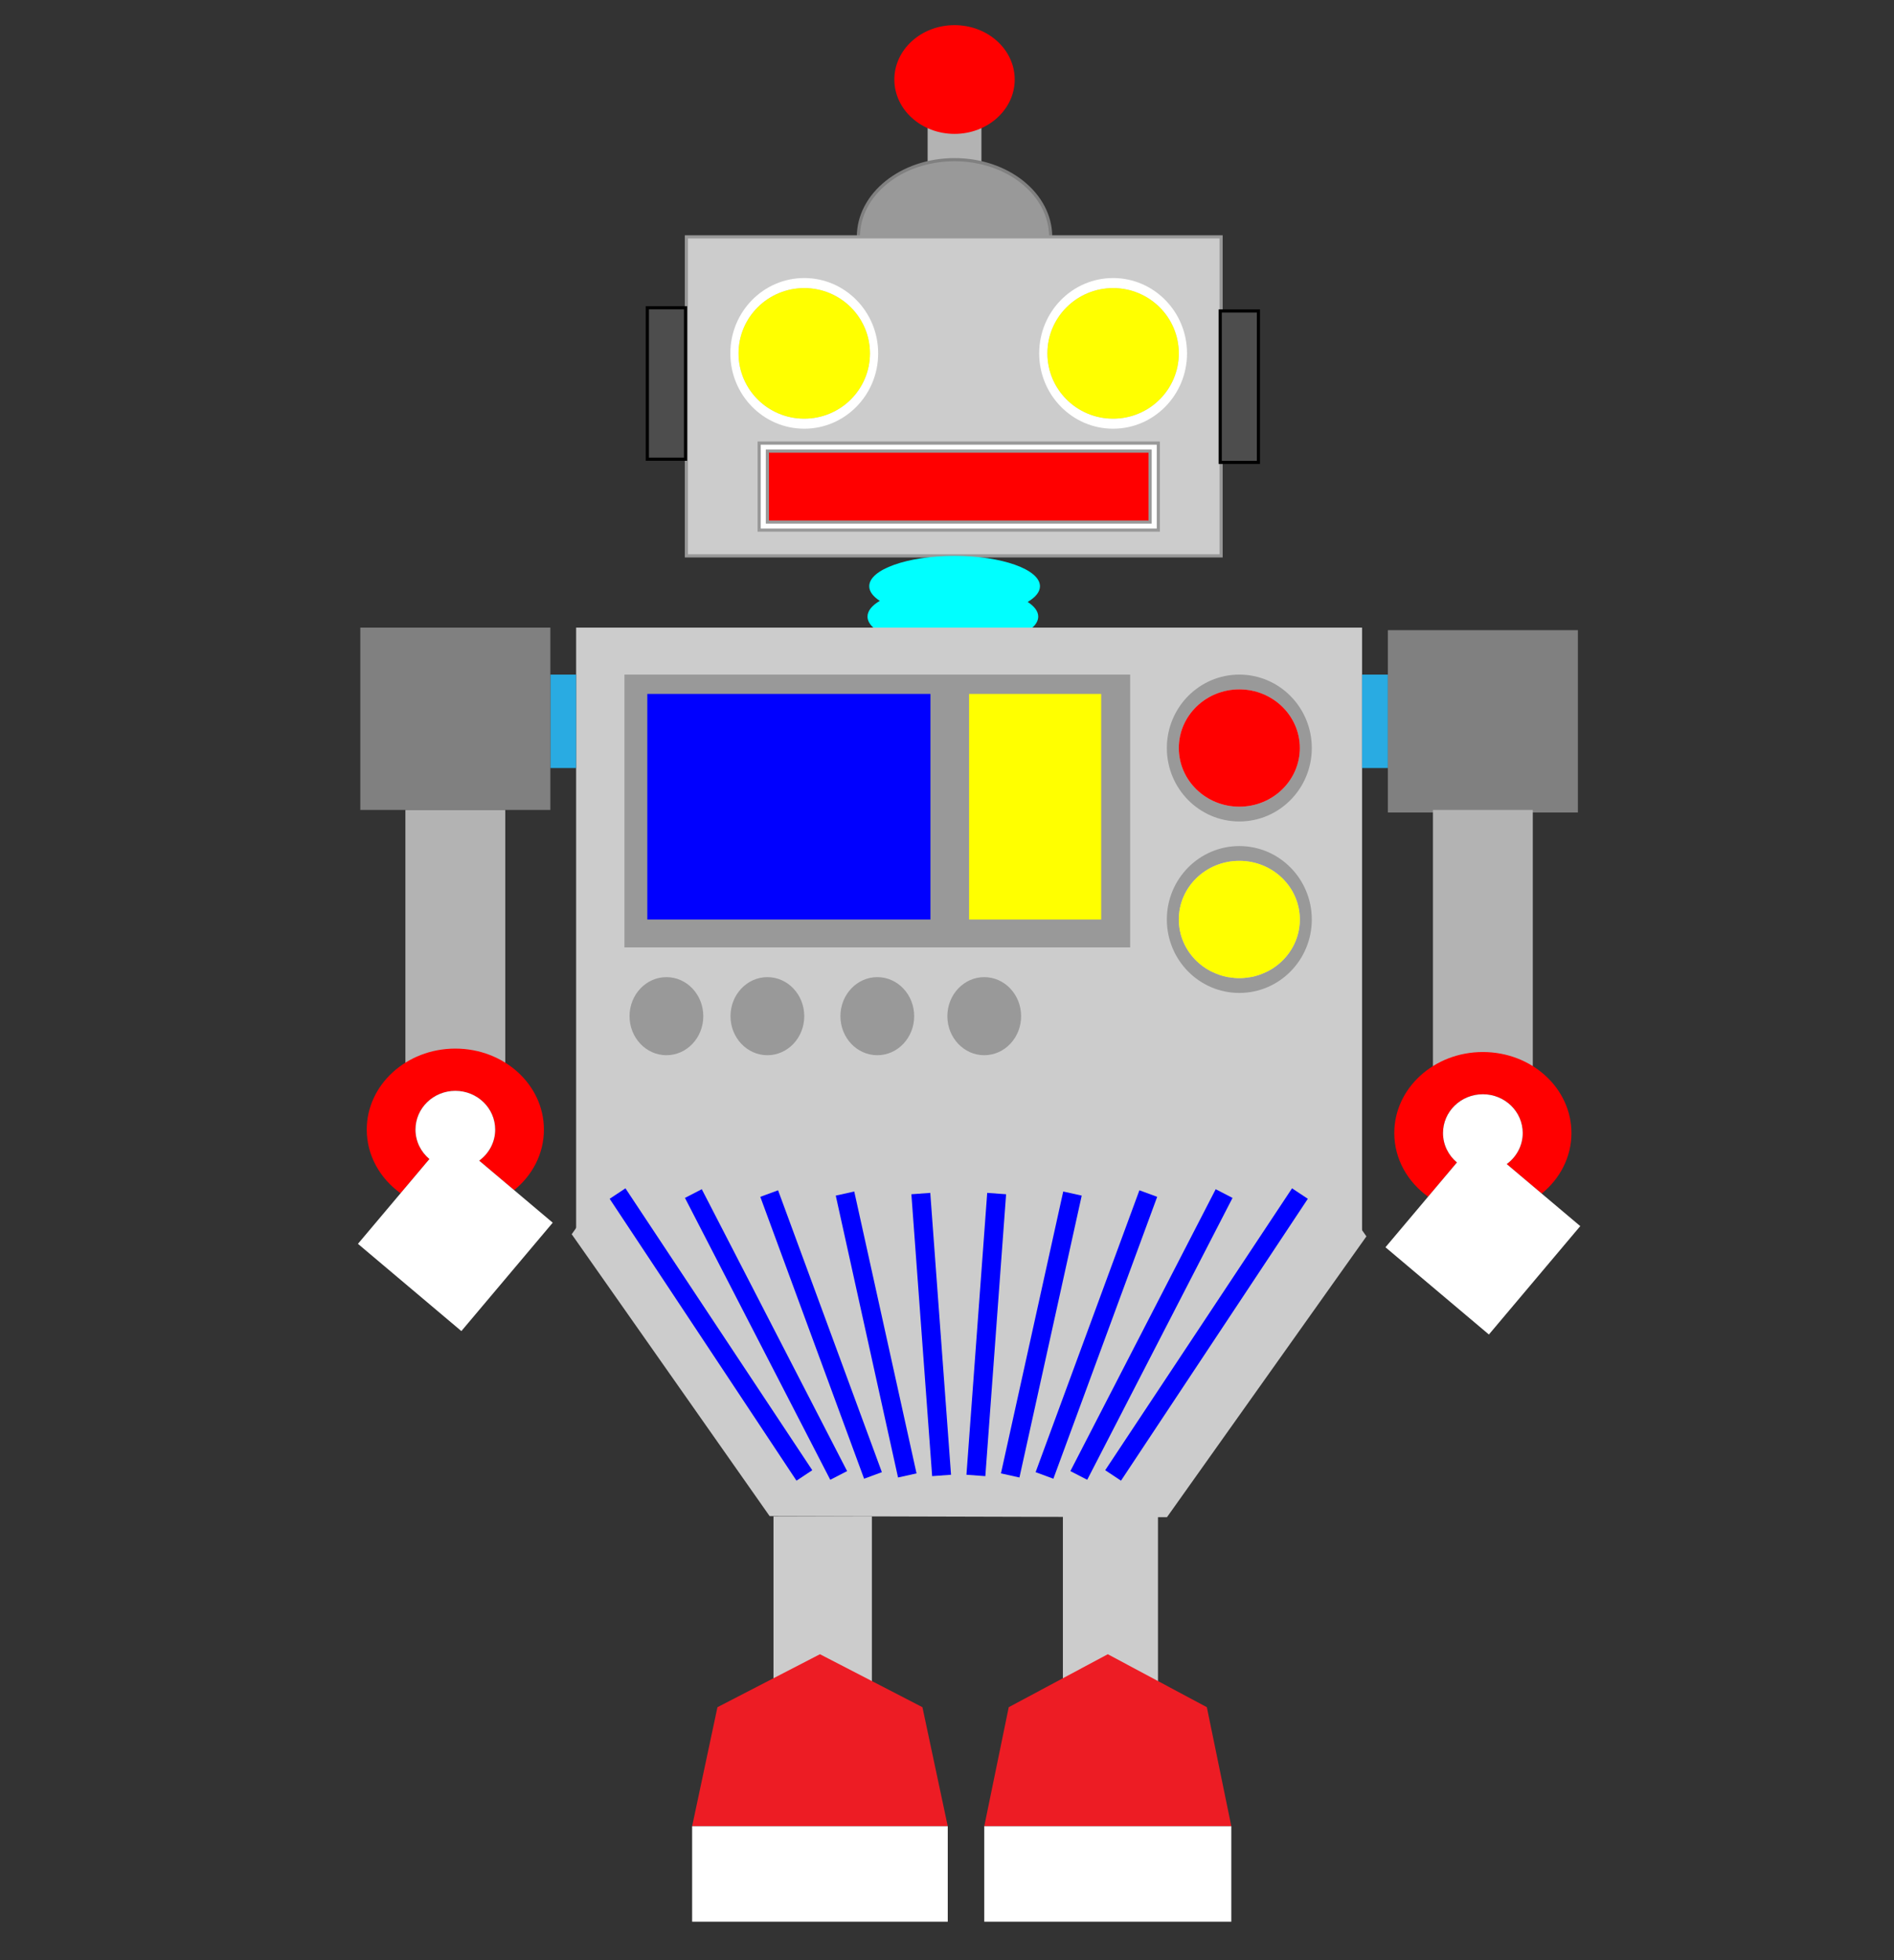
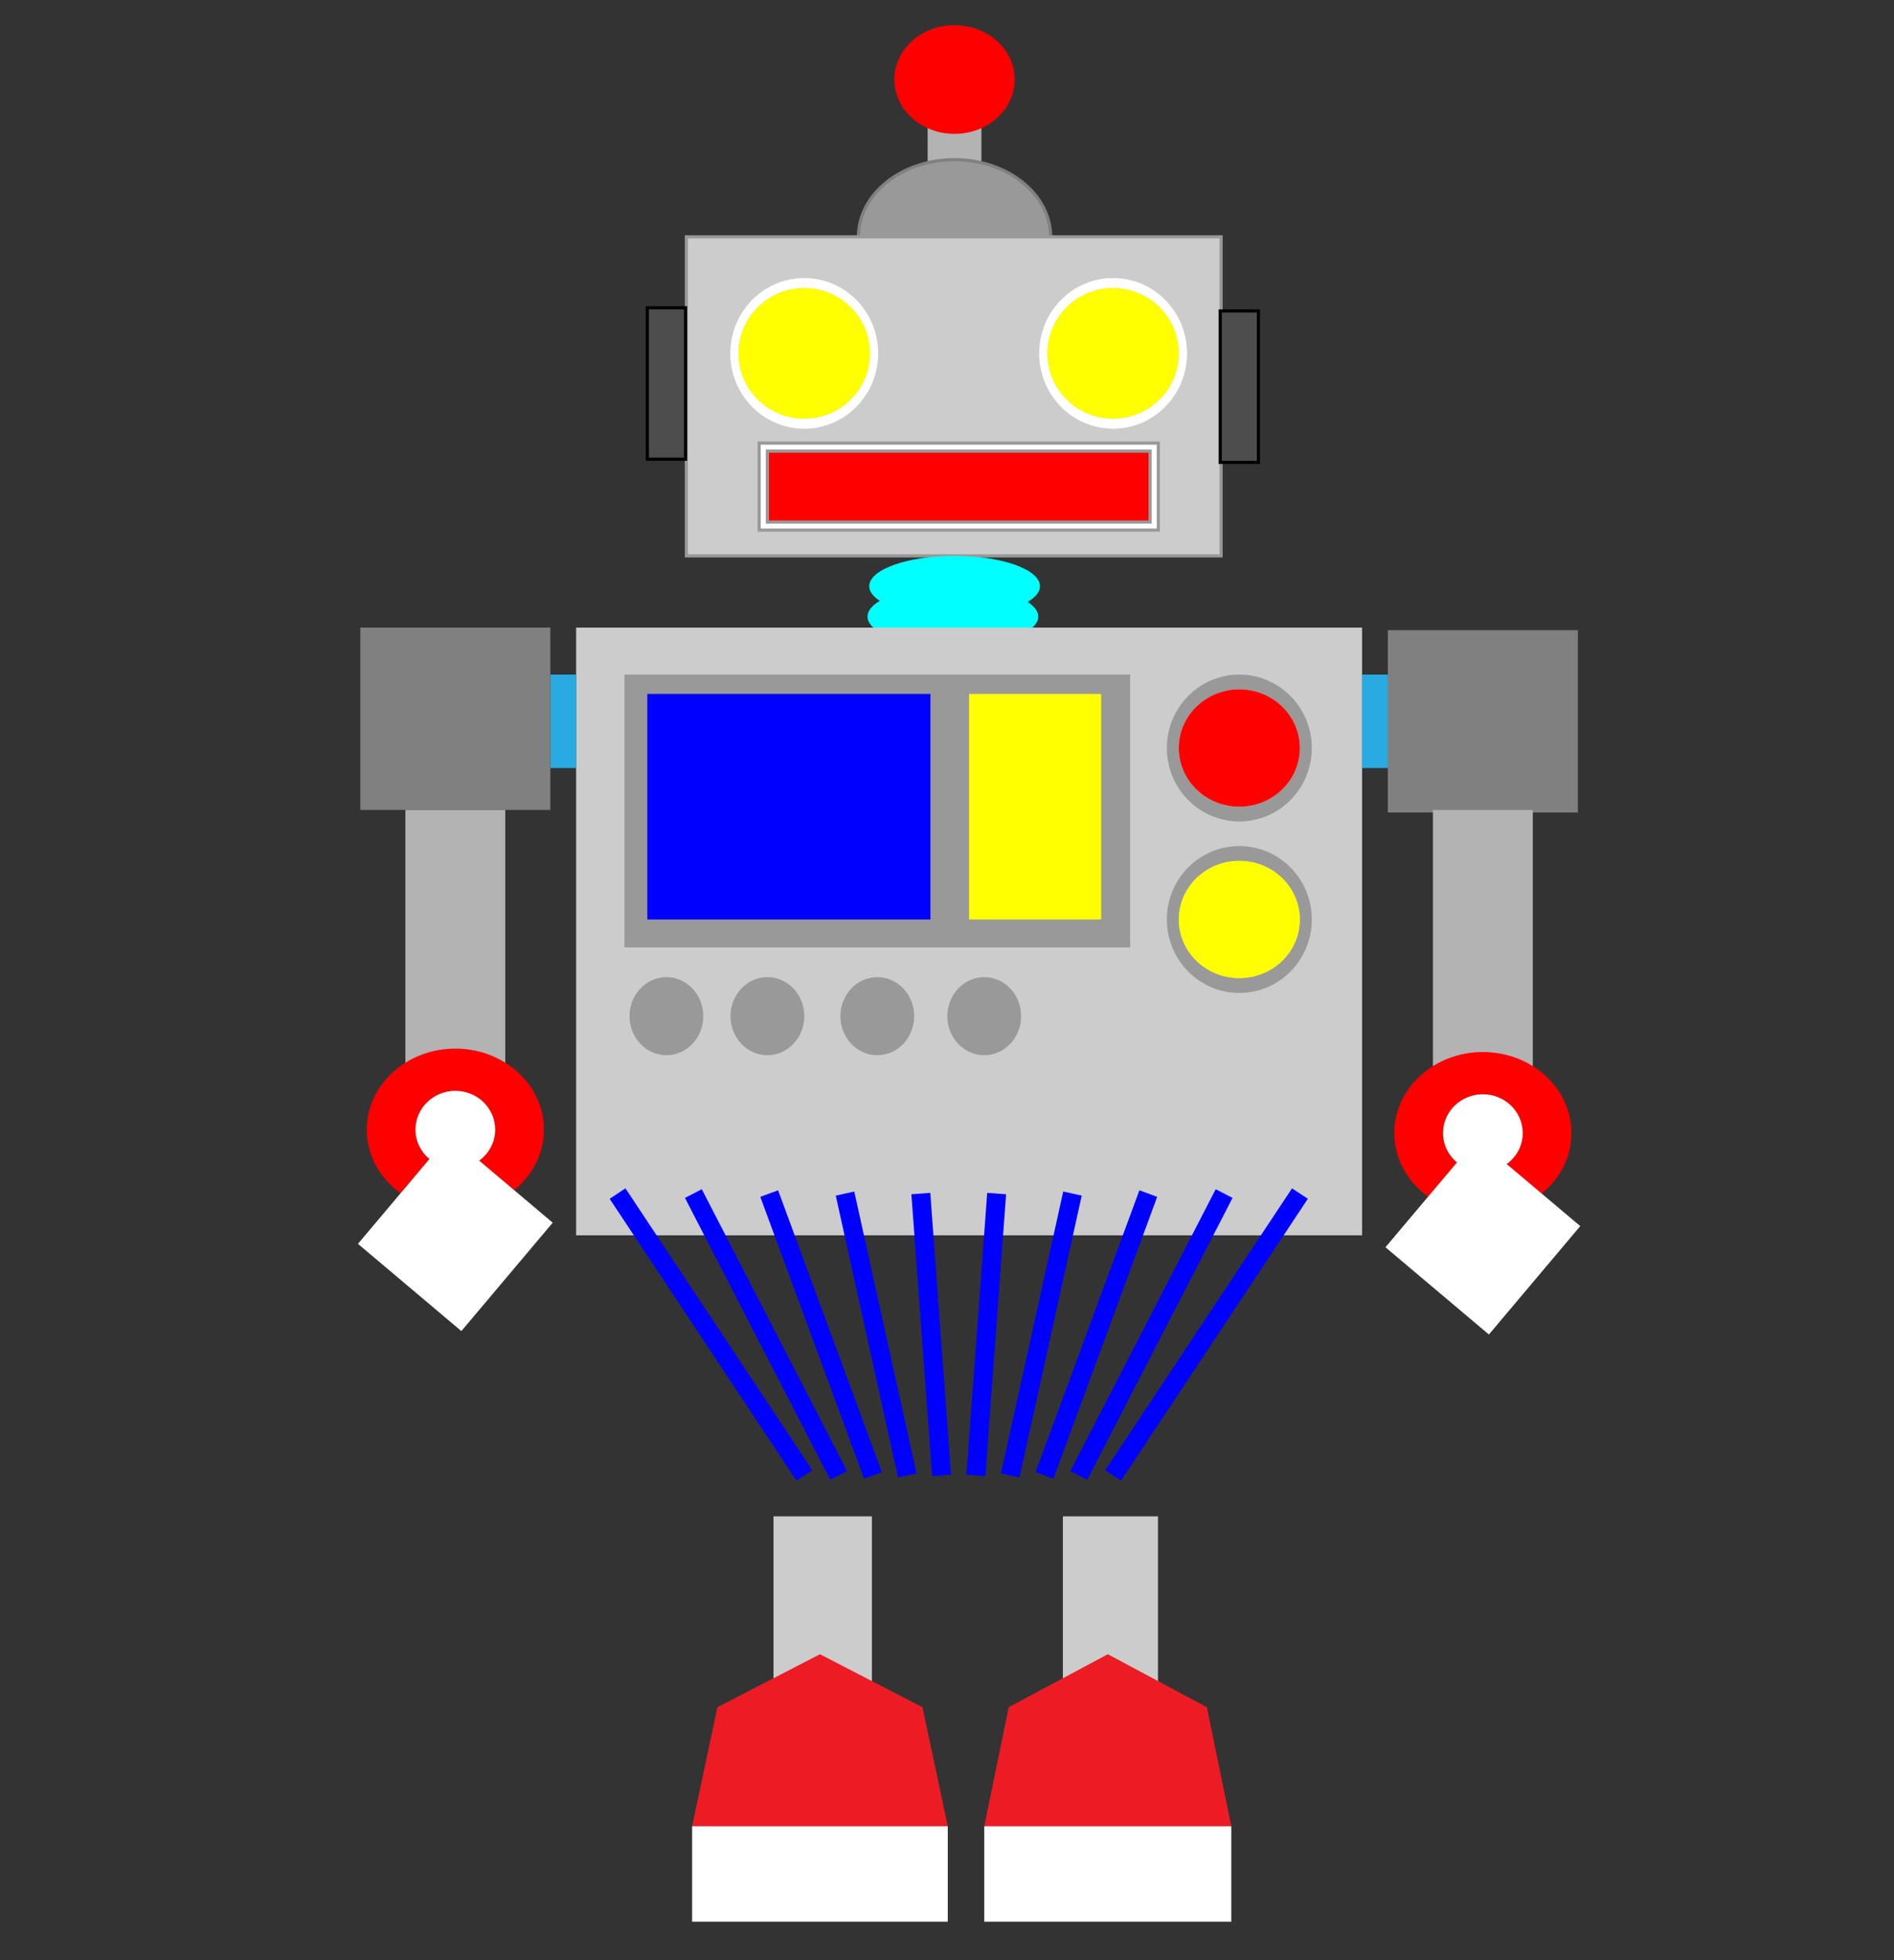
<svg xmlns="http://www.w3.org/2000/svg" version="1.1" id="Layer_1" x="0px" y="0px" viewBox="0 0 600 620.755" enable-background="new 0 0 600 620.755" xml:space="preserve">
  <rect x="0" y="0" width="600" height="620.755" fill="#333333" stroke="none" />
  <rect x="293.863" y="24.539" fill="#B3B3B3" width="17.042" height="35.714" />
  <ellipse fill="#999999" stroke="#808080" cx="302.384" cy="75" rx="30.456" ry="24.441" />
  <rect x="217.439" y="75" fill="#CCCCCC" stroke="#999999" width="169.389" height="101.02" />
  <rect x="386.554" y="98.469" fill="#4D4D4D" stroke="#000000" width="12.102" height="47.959" />
  <rect x="205.064" y="97.449" fill="#4D4D4D" stroke="#000000" width="12.102" height="47.959" />
  <g>
    <path fill="#FFFFFF" d="M254.779,88.042c-12.932,0-23.416,10.681-23.416,23.855c0,13.175,10.484,23.856,23.416,23.856   s23.416-10.681,23.416-23.856C278.195,98.722,267.711,88.042,254.779,88.042z M254.78,132.568c-11.494,0-20.812-9.254-20.812-20.67   c0-11.417,9.317-20.671,20.812-20.671c11.493,0,20.811,9.254,20.811,20.671C275.591,123.313,266.273,132.568,254.78,132.568z" />
    <ellipse fill="#FFFF00" cx="254.78" cy="111.897" rx="20.812" ry="20.671" />
  </g>
  <g>
    <path fill="#FFFFFF" d="M352.62,88.042c-12.932,0-23.416,10.681-23.416,23.855c0,13.176,10.484,23.855,23.416,23.855   s23.416-10.68,23.416-23.855C376.036,98.722,365.552,88.042,352.62,88.042z M352.62,132.568c-11.493,0-20.811-9.255-20.811-20.67   c0-11.417,9.317-20.671,20.811-20.671c11.494,0,20.811,9.254,20.811,20.671C373.431,123.313,364.114,132.568,352.62,132.568z" />
    <ellipse fill="#FFFF00" cx="352.62" cy="111.897" rx="20.811" ry="20.671" />
  </g>
  <rect x="240.493" y="140.306" fill="#FFFFFF" stroke="#999999" width="126.453" height="27.551" />
  <rect x="243.098" y="142.856" fill="#FF0000" stroke="#999999" width="121.242" height="22.449" />
  <path fill="#00FFFF" d="M325.549,190.608c2.475-1.452,3.9-3.154,3.9-4.976c0-5.309-12.106-9.613-27.041-9.613  s-27.041,4.304-27.041,9.613c0,1.682,1.218,3.261,3.352,4.636c-2.475,1.452-3.901,3.155-3.901,4.976  c0,5.309,12.106,9.612,27.041,9.612s27.041-4.304,27.041-9.612C328.9,193.563,327.683,191.983,325.549,190.608z" />
  <rect x="182.51" y="198.734" fill="#CCCCCC" width="248.98" height="192.429" />
  <rect x="431.49" y="213.612" fill="#29ABE2" width="8.163" height="29.592" />
  <rect x="174.347" y="213.612" fill="#29ABE2" width="8.163" height="29.592" />
  <rect x="114.143" y="198.734" fill="#808080" width="60.204" height="57.735" />
  <rect x="439.654" y="199.541" fill="#808080" width="60.204" height="57.734" />
  <rect x="128.429" y="256.469" fill="#B3B3B3" width="31.632" height="83.673" />
  <rect x="453.94" y="256.469" fill="#B3B3B3" width="31.632" height="83.673" />
  <rect x="197.816" y="213.612" fill="#999999" width="160.204" height="86.388" />
  <g>
    <path fill="#FF0000" d="M131.62,357.696c0-6.781,5.652-12.279,12.625-12.279c6.973,0,12.626,5.498,12.626,12.279   c0,4.023-1.999,7.584-5.073,9.824l11.085,9.347c5.779-4.698,9.423-11.544,9.423-19.171c0-14.168-12.563-25.654-28.061-25.654   c-15.498,0-28.062,11.486-28.062,25.654c0,8.178,4.191,15.457,10.711,20.154l9.139-10.838   C133.336,364.761,131.62,361.426,131.62,357.696z" />
    <path fill="#FFFFFF" d="M162.883,376.867l-11.085-9.347c3.075-2.24,5.073-5.801,5.073-9.824c0-6.781-5.653-12.279-12.626-12.279   c-6.973,0-12.625,5.498-12.625,12.279c0,3.729,1.716,7.064,4.414,9.316l-9.139,10.838l-13.503,16.014l32.764,27.627l28.942-34.324   L162.883,376.867z" />
  </g>
  <g>
    <path fill="#FF0000" d="M457.131,358.78c0-6.781,5.652-12.279,12.625-12.279c6.974,0,12.626,5.498,12.626,12.279   c0,4.023-1.998,7.584-5.073,9.824l11.085,9.347c5.779-4.698,9.424-11.544,9.424-19.171c0-14.168-12.563-25.654-28.062-25.654   s-28.061,11.486-28.061,25.654c0,8.178,4.191,15.457,10.711,20.154l9.139-10.838C458.847,365.845,457.131,362.51,457.131,358.78z" />
    <path fill="#FFFFFF" d="M488.394,377.951l-11.085-9.347c3.075-2.24,5.073-5.801,5.073-9.824c0-6.781-5.652-12.279-12.626-12.279   c-6.973,0-12.625,5.498-12.625,12.279c0,3.729,1.716,7.064,4.414,9.316l-9.139,10.838l-13.504,16.014l32.765,27.627l28.942-34.324   L488.394,377.951z" />
  </g>
  <rect x="205.064" y="219.735" fill="#0000FF" width="89.69" height="71.428" />
  <rect x="307" y="219.735" fill="#FFFF00" width="41.837" height="71.428" />
  <g>
    <path fill="#999999" d="M392.604,213.612c-12.68,0-22.959,10.411-22.959,23.255s10.279,23.255,22.959,23.255   s22.959-10.411,22.959-23.255S405.284,213.612,392.604,213.612z M392.604,255.441c-10.587,0-19.171-8.315-19.171-18.574   c0-10.258,8.584-18.575,19.171-18.575c10.588,0,19.172,8.317,19.172,18.575C411.776,247.126,403.192,255.441,392.604,255.441z" />
    <ellipse fill="#FF0000" cx="392.604" cy="236.867" rx="19.171" ry="18.575" />
  </g>
  <g>
    <path fill="#999999" d="M392.604,267.908c-12.68,0-22.959,10.411-22.959,23.255s10.279,23.255,22.959,23.255   s22.959-10.411,22.959-23.255S405.284,267.908,392.604,267.908z M403.376,306.527c-0.018,0.012-0.034,0.025-0.052,0.038   c-0.449,0.293-0.917,0.562-1.392,0.818c-0.064,0.035-0.124,0.077-0.189,0.111c-0.26,0.137-0.534,0.249-0.802,0.374   c-1.407,0.661-2.899,1.179-4.473,1.491c-0.231,0.045-0.471,0.066-0.705,0.104c-1.03,0.166-2.081,0.273-3.159,0.273   s-2.129-0.107-3.159-0.273c-0.233-0.037-0.474-0.059-0.704-0.104c-1.644-0.326-3.199-0.873-4.66-1.578   c-0.203-0.099-0.415-0.182-0.614-0.287c-0.065-0.034-0.125-0.076-0.19-0.111c-0.475-0.257-0.941-0.525-1.391-0.818   c-0.018-0.013-0.034-0.026-0.053-0.039c-5.068-3.342-8.399-8.975-8.399-15.363l0,0c0-0.001,0-0.001,0-0.001   c0-10.258,8.583-18.574,19.171-18.574c10.589,0,19.172,8.316,19.172,18.574c0,0,0,0,0,0.001l0,0   C411.776,297.552,408.445,303.185,403.376,306.527z" />
-     <path fill="#FF0000" d="M396.469,309.36c-0.231,0.045-0.472,0.066-0.705,0.104C395.998,309.427,396.237,309.405,396.469,309.36z" />
+     <path fill="#FF0000" d="M396.469,309.36C395.998,309.427,396.237,309.405,396.469,309.36z" />
    <path fill="#FF0000" d="M401.743,307.495c-0.26,0.137-0.534,0.249-0.802,0.374C401.209,307.744,401.483,307.632,401.743,307.495z" />
    <path fill="#FF0000" d="M403.324,306.565c-0.449,0.293-0.917,0.562-1.392,0.818C402.407,307.127,402.875,306.858,403.324,306.565z" />
    <path fill="#FF0000" d="M373.434,291.163L373.434,291.163c0,6.389,3.331,12.021,8.399,15.363   C376.765,303.185,373.434,297.551,373.434,291.163z" />
    <path fill="#FF0000" d="M403.376,306.527c5.069-3.343,8.4-8.976,8.4-15.364l0,0C411.776,297.552,408.445,303.185,403.376,306.527z" />
    <path fill="#FF0000" d="M383.276,307.384c-0.475-0.257-0.941-0.525-1.391-0.818C382.335,306.858,382.802,307.127,383.276,307.384z" />
    <path fill="#FF0000" d="M384.081,307.782c-0.204-0.099-0.415-0.182-0.614-0.287C383.666,307.601,383.878,307.684,384.081,307.782z" />
    <path fill="#FF0000" d="M389.445,309.464c-0.233-0.037-0.474-0.059-0.704-0.104C388.972,309.405,389.212,309.427,389.445,309.464z" />
    <path fill="#FFFF00" d="M411.776,291.163C411.776,291.162,411.776,291.162,411.776,291.163c0-10.259-8.583-18.575-19.172-18.575   c-10.588,0-19.171,8.316-19.171,18.574c0,0,0,0,0,0.001c0,6.388,3.331,12.021,8.399,15.363c0.019,0.013,0.035,0.026,0.053,0.039   c0.449,0.293,0.916,0.562,1.391,0.818c0.065,0.035,0.125,0.077,0.19,0.111c0.199,0.105,0.41,0.188,0.614,0.287   c1.461,0.705,3.017,1.252,4.66,1.578c0.23,0.045,0.471,0.066,0.704,0.104c1.03,0.166,2.081,0.273,3.159,0.273   s2.129-0.107,3.159-0.273c0.233-0.037,0.474-0.059,0.705-0.104c1.573-0.313,3.065-0.83,4.473-1.491   c0.268-0.125,0.542-0.237,0.802-0.374c0.065-0.034,0.125-0.076,0.189-0.111c0.475-0.257,0.942-0.525,1.392-0.818   c0.018-0.013,0.034-0.026,0.052-0.038C408.445,303.185,411.776,297.552,411.776,291.163z" />
  </g>
-   <polygon fill="#CCCCCC" points="369.688,480.421 243.809,480.081 181.11,390.823 244.289,301.905 370.168,302.244 432.867,391.503   " />
  <ellipse fill="#999999" cx="211.115" cy="321.776" rx="11.682" ry="12.362" />
  <ellipse fill="#999999" cx="277.919" cy="321.775" rx="11.682" ry="12.363" />
  <ellipse fill="#999999" cx="243.098" cy="321.776" rx="11.682" ry="12.362" />
  <ellipse fill="#999999" cx="311.797" cy="321.776" rx="11.682" ry="12.362" />
  <g>
    <line fill="#0000FF" stroke="#0000FF" stroke-width="6" x1="195.634" y1="377.946" x2="254.818" y2="467.204" />
    <line fill="#0000FF" stroke="#0000FF" stroke-width="6" x1="219.653" y1="377.946" x2="265.685" y2="467.204" />
    <line fill="#0000FF" stroke="#0000FF" stroke-width="6" x1="243.672" y1="377.946" x2="276.552" y2="467.204" />
    <line fill="#0000FF" stroke="#0000FF" stroke-width="6" x1="267.69" y1="377.946" x2="287.418" y2="467.204" />
    <line fill="#0000FF" stroke="#0000FF" stroke-width="6" x1="291.709" y1="377.946" x2="298.285" y2="467.204" />
    <line fill="#0000FF" stroke="#0000FF" stroke-width="6" x1="315.729" y1="377.946" x2="309.152" y2="467.204" />
    <line fill="#0000FF" stroke="#0000FF" stroke-width="6" x1="339.747" y1="377.946" x2="320.02" y2="467.204" />
    <line fill="#0000FF" stroke="#0000FF" stroke-width="6" x1="363.766" y1="377.946" x2="330.886" y2="467.204" />
    <line fill="#0000FF" stroke="#0000FF" stroke-width="6" x1="387.785" y1="377.946" x2="341.753" y2="467.204" />
    <line fill="#0000FF" stroke="#0000FF" stroke-width="6" x1="411.803" y1="377.946" x2="352.619" y2="467.204" />
  </g>
  <ellipse fill="#FF0000" cx="302.384" cy="25.18" rx="19.064" ry="17.216" />
  <g>
    <rect x="245.032" y="480.157" fill="#CCCCCC" width="31.171" height="56.557" />
    <g>
      <polygon fill="#ED1C24" points="292.218,540.591 259.749,523.815 227.279,540.591 219.26,578.282 300.239,578.282   " />
      <polygon fill="#FFFFFF" points="219.26,578.282 219.26,608.51 241.729,608.51 277.768,608.51 300.239,608.51 300.239,578.282       " />
    </g>
  </g>
  <g>
    <rect x="336.714" y="480.157" fill="#CCCCCC" width="30.126" height="56.557" />
    <g>
      <polygon fill="#ED1C24" points="382.317,540.591 350.937,523.815 319.556,540.591 311.805,578.282 390.069,578.282   " />
      <polygon fill="#FFFFFF" points="311.805,578.282 311.805,608.51 333.521,608.51 368.353,608.51 390.069,608.51 390.069,578.282       " />
    </g>
  </g>
</svg>